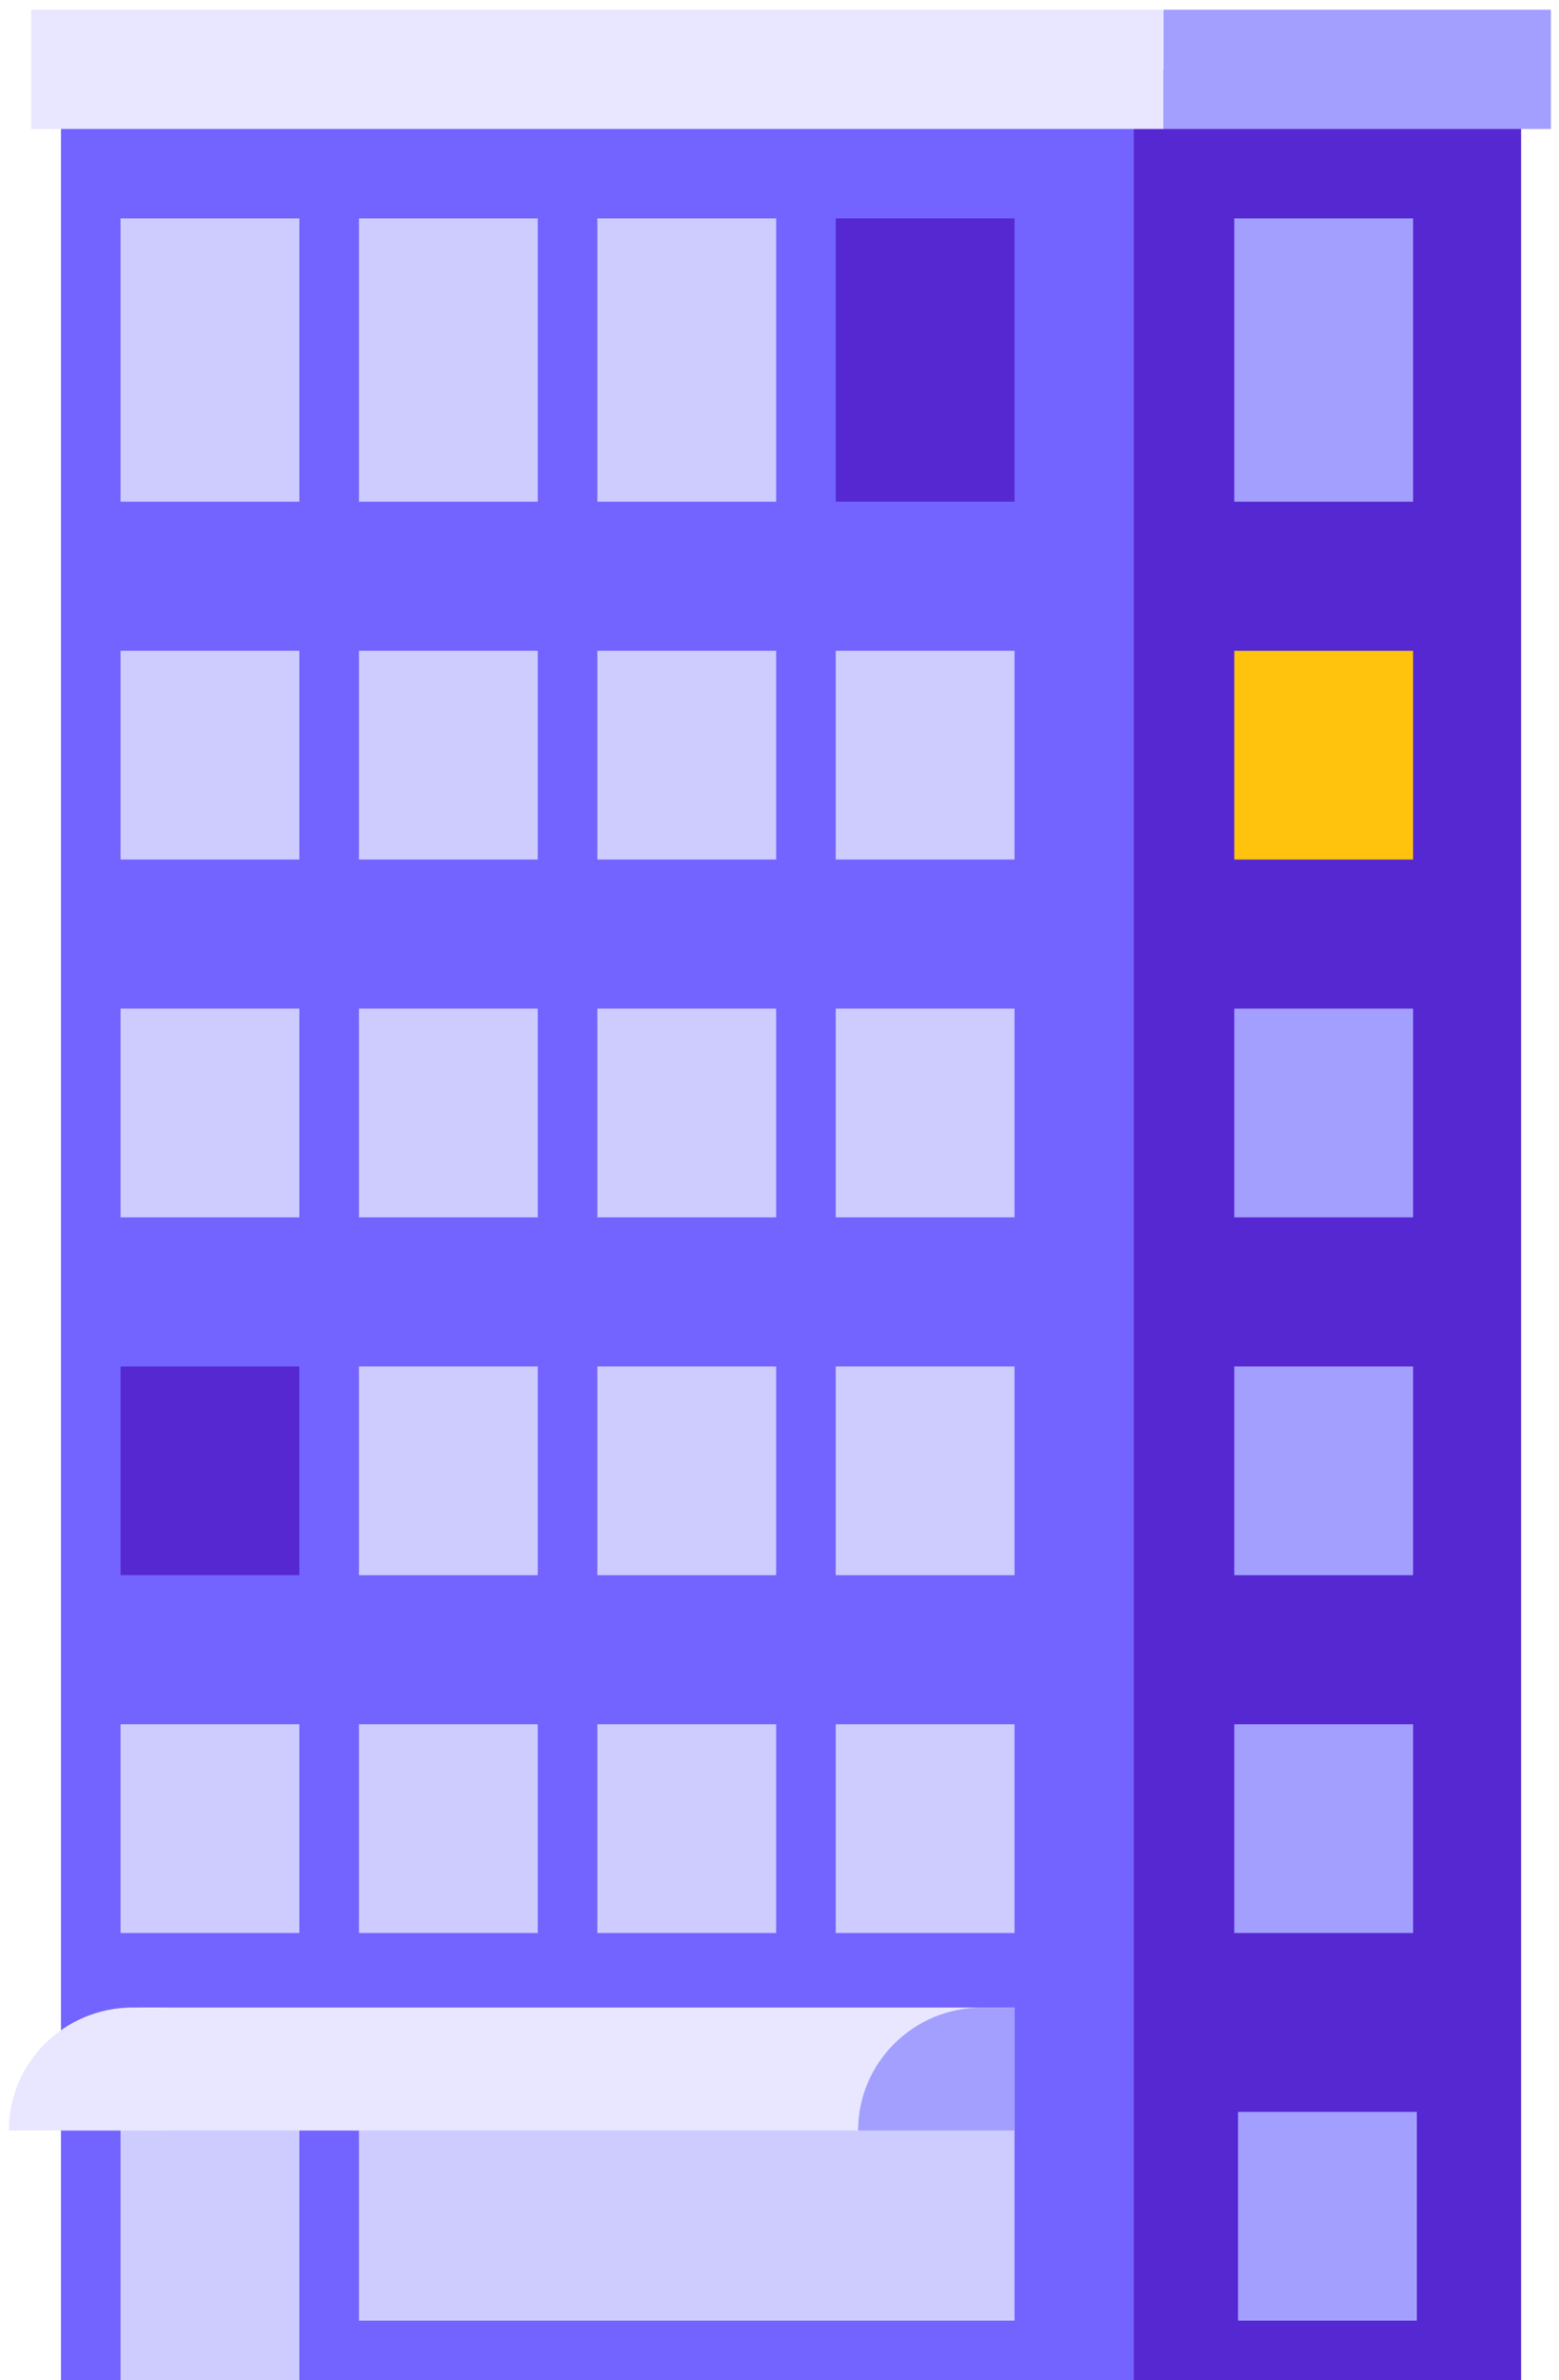
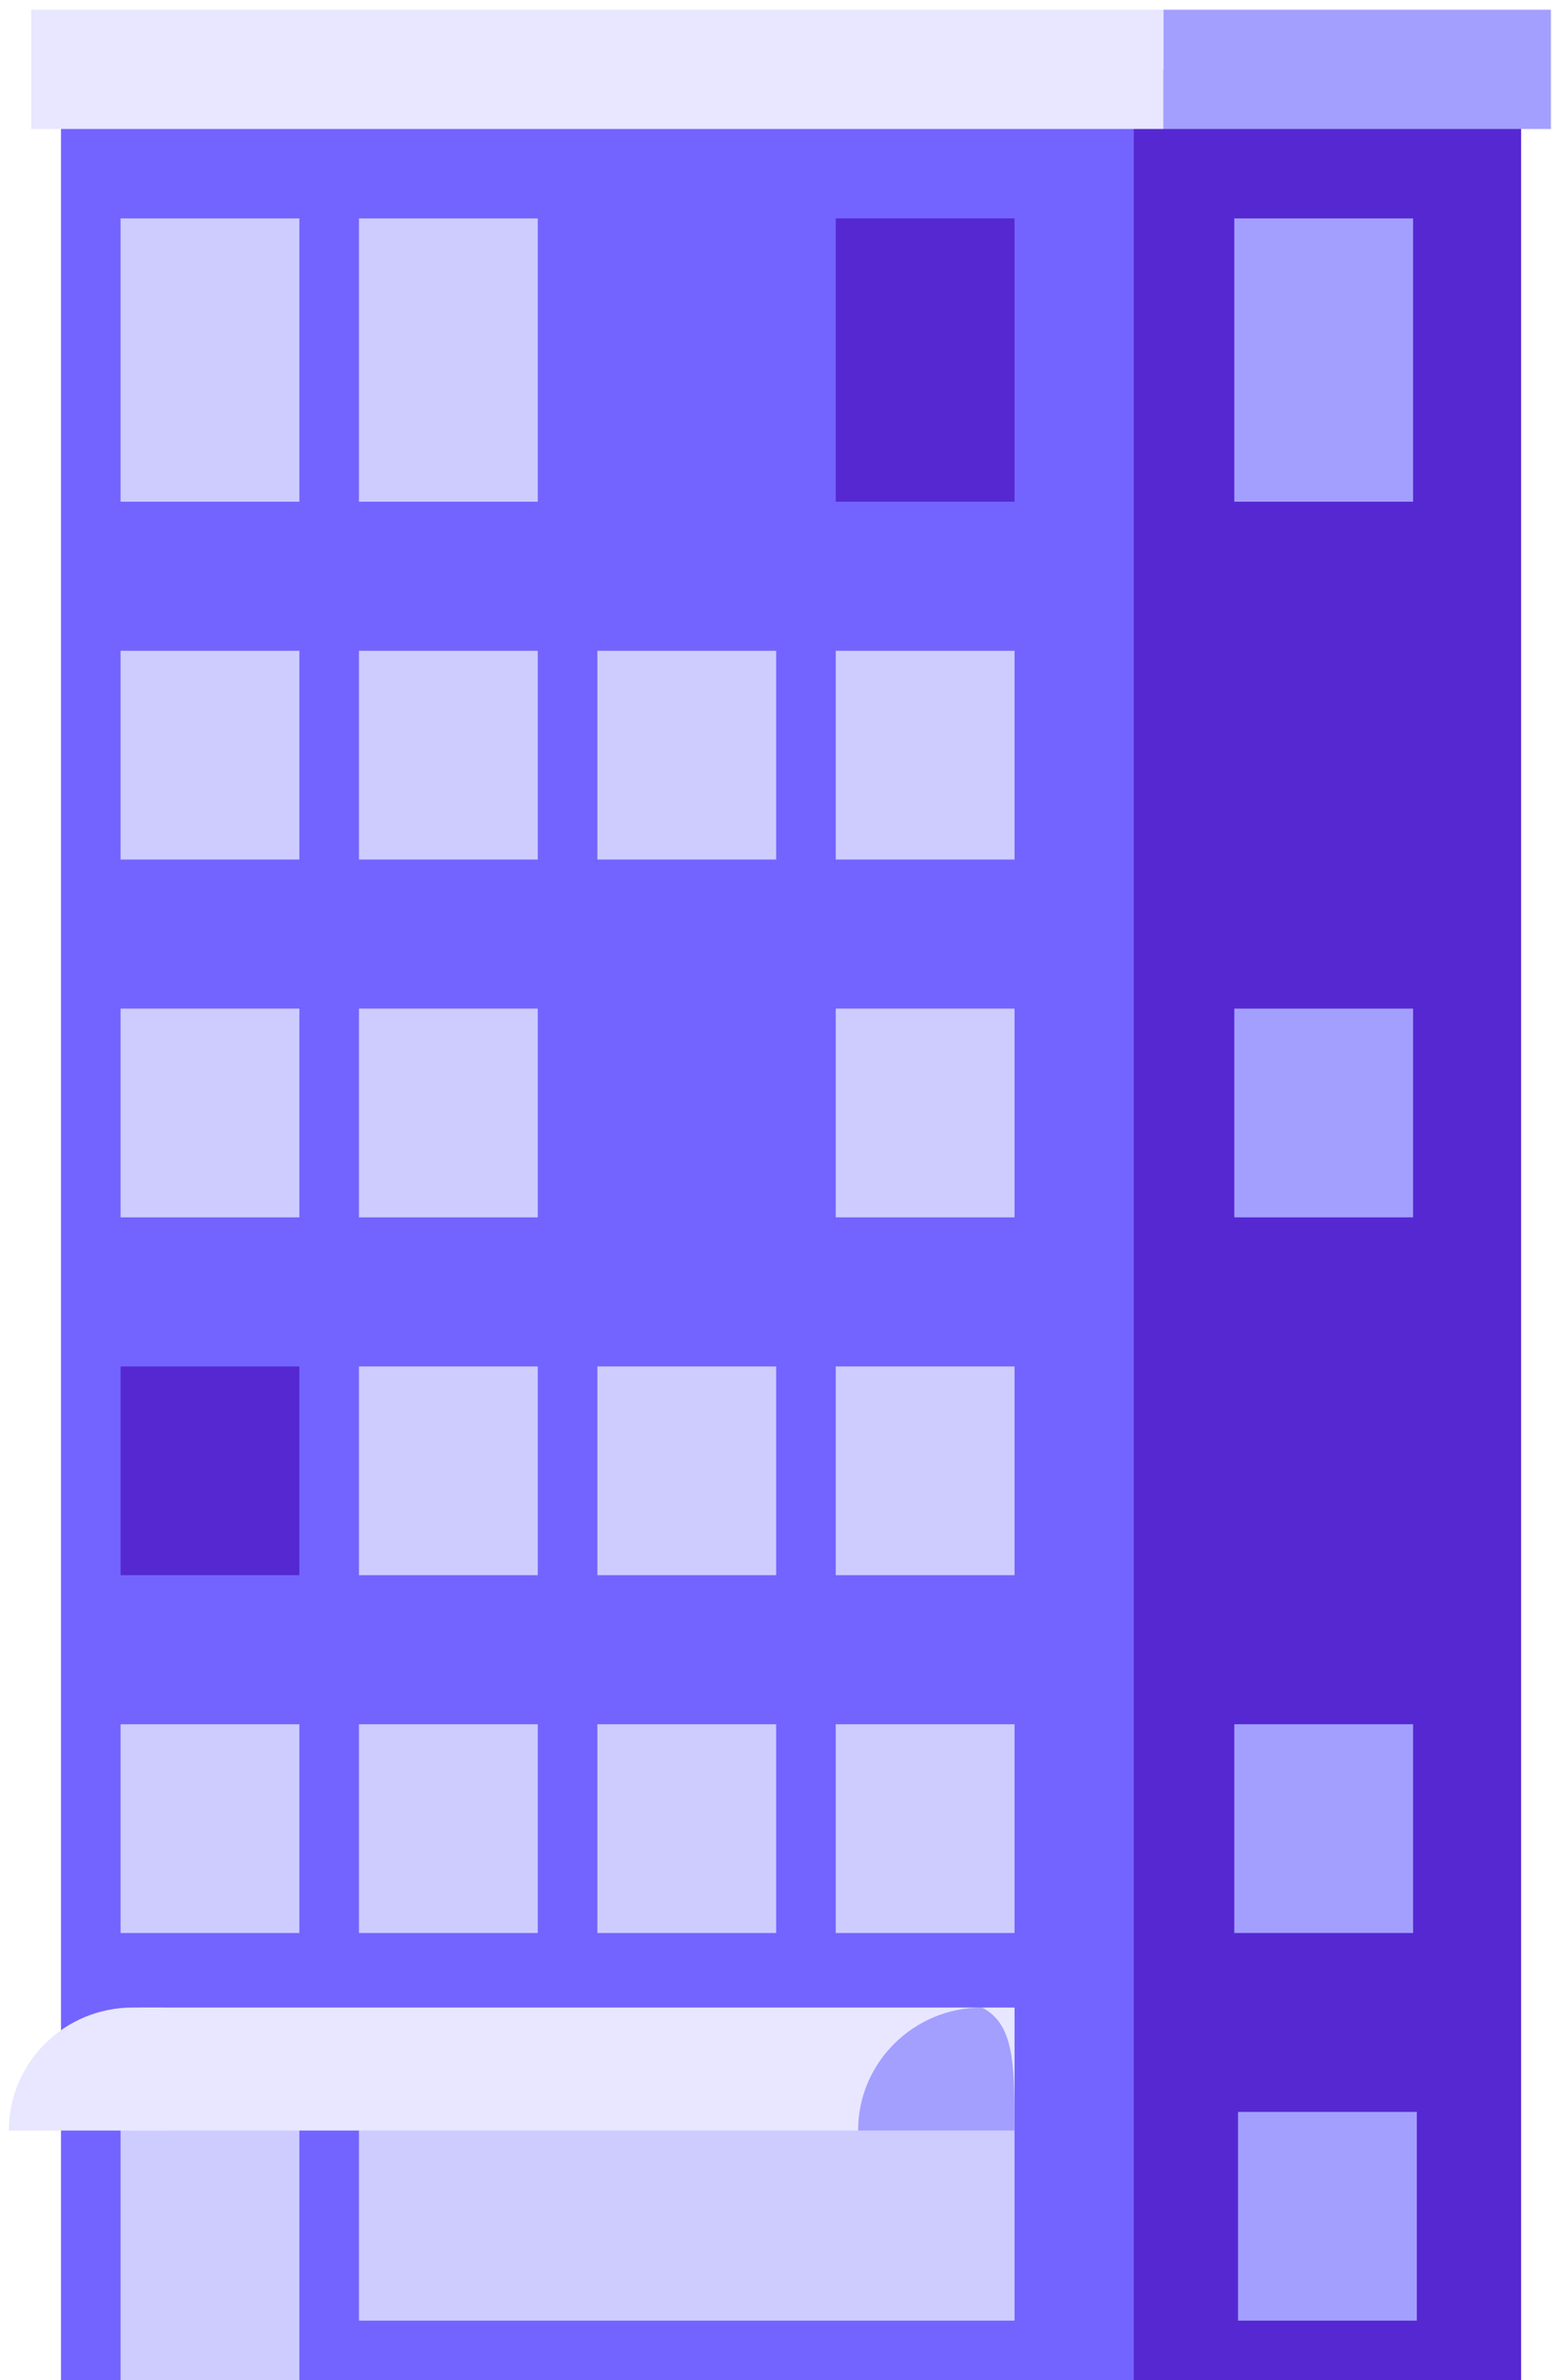
<svg xmlns="http://www.w3.org/2000/svg" viewBox="-8.371 -18.6 418.541 638.6" overflow="visible" width="418.541px" height="638.6px">
  <g id="Building/Large/4" stroke="none" stroke-width="1" fill="none" fill-rule="evenodd">
    <g id="Group" transform="translate(0, -16)">
      <rect id="Rectangle" fill="#7364FF" x="8" y="16" width="288" height="620" />
      <rect id="Rectangle" fill="#5628D2" x="296" y="16" width="104" height="620" />
      <rect id="Rectangle" fill="#CECCFF" x="24" y="564" width="48" height="72" />
      <rect id="Rectangle" fill="#CECCFF" x="24" y="172" width="48" height="56" />
      <rect id="Rectangle" fill="#5628D2" x="24" y="364" width="48" height="56" />
      <rect id="Rectangle" fill="#CECCFF" x="24" y="56" width="48" height="76" />
      <rect id="Rectangle" fill="#CECCFF" x="24" y="268" width="48" height="56" />
      <rect id="Rectangle" fill="#CECCFF" x="88" y="172" width="48" height="56" />
      <rect id="Rectangle" fill="#CECCFF" x="88" y="364" width="48" height="56" />
      <rect id="Rectangle" fill="#CECCFF" x="88" y="56" width="48" height="76" />
      <rect id="Rectangle" fill="#CECCFF" x="88" y="268" width="48" height="56" />
      <rect id="Rectangle" fill="#CECCFF" x="152" y="172" width="48" height="56" />
      <rect id="Rectangle" fill="#CECCFF" x="216" y="172" width="48" height="56" />
      <rect id="Rectangle" fill="#CECCFF" x="152" y="364" width="48" height="56" />
      <rect id="Rectangle" fill="#CECCFF" x="216" y="364" width="48" height="56" />
-       <rect id="Rectangle" fill="#CECCFF" x="152" y="56" width="48" height="76" />
      <rect id="Rectangle" fill="#5628D2" x="216" y="56" width="48" height="76" />
-       <rect id="Rectangle" fill="#CECCFF" x="152" y="268" width="48" height="56" />
      <rect id="Rectangle" fill="#CECCFF" x="216" y="268" width="48" height="56" />
-       <rect id="Rectangle" fill="#FFC30D" x="323" y="172" width="48" height="56" />
-       <rect id="Rectangle" fill="#A39FFF" x="323" y="364" width="48" height="56" />
      <rect id="Rectangle" fill="#A39FFF" x="323" y="56" width="48" height="76" />
      <rect id="Rectangle" fill="#A39FFF" x="323" y="268" width="48" height="56" />
      <rect id="Rectangle" fill="#CECCFF" x="24" y="460" width="48" height="56" />
      <rect id="Rectangle" fill="#CECCFF" x="88" y="460" width="48" height="56" />
      <rect id="Rectangle" fill="#CECCFF" x="152" y="460" width="48" height="56" />
      <rect id="Rectangle" fill="#CECCFF" x="216" y="460" width="48" height="56" />
      <rect id="Rectangle" fill="#A39FFF" x="323" y="460" width="48" height="56" />
      <rect id="Rectangle" fill="#CECCFF" x="88" y="564" width="176" height="56" />
      <rect id="Rectangle" fill="#A39FFF" x="324" y="564" width="48" height="56" />
      <rect id="Rectangle" fill="#E8E7FF" x="0" y="0" width="304" height="32" />
      <rect id="Rectangle" fill="#A39FFF" x="304" y="0" width="104" height="32" />
    </g>
    <g id="Group-2" transform="translate(-6, 520)">
      <rect id="Rectangle" fill="#E8E7FF" x="35" y="0" width="235" height="33" />
-       <path d="M261.253,0 L270,0 C270,4.417 270,15.417 270,33 L228,33 C228,14.775 242.888,0 261.253,0 Z" id="Path" fill="#A39FFF" />
+       <path d="M261.253,0 C270,4.417 270,15.417 270,33 L228,33 C228,14.775 242.888,0 261.253,0 Z" id="Path" fill="#A39FFF" />
      <path d="M33.253,0 L42,0 C42,4.417 42,15.417 42,33 L0,33 C0,14.775 14.888,0 33.253,0 Z" id="Path" fill="#E8E7FF" />
    </g>
  </g>
</svg>